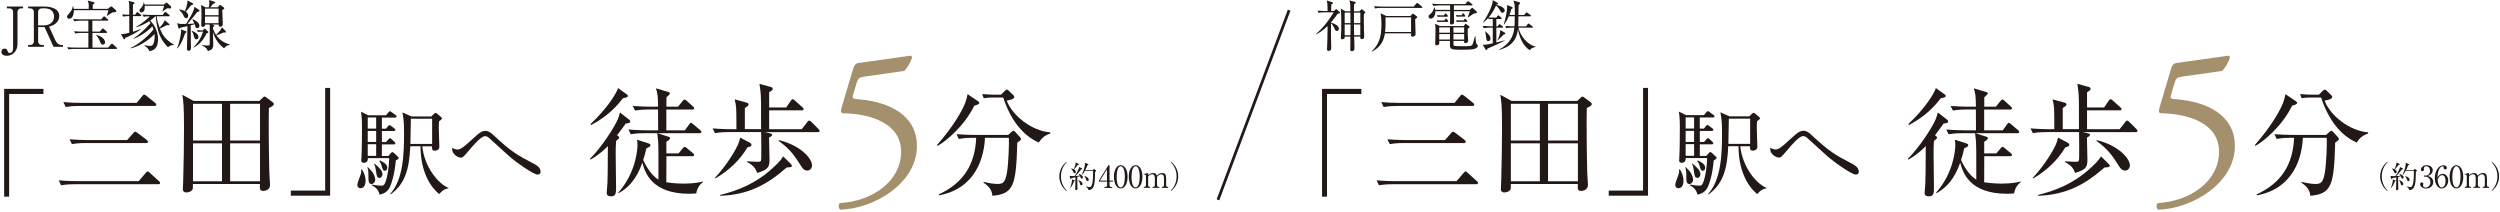
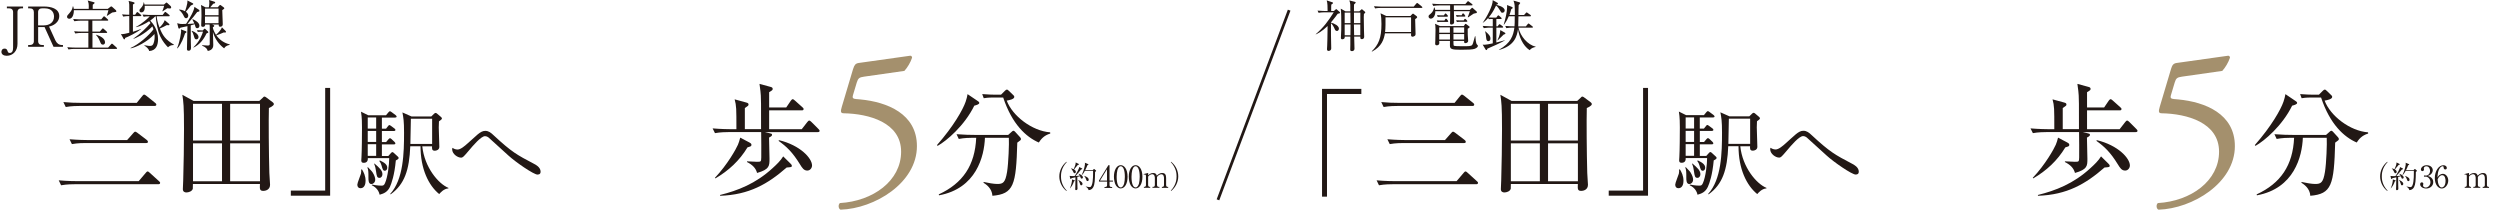
<svg xmlns="http://www.w3.org/2000/svg" width="1170" height="99" viewBox="0 0 1170 99" fill="none">
  <g clip-path="url(#clip0_109_721)">
    <path d="M10.834 3.902H10.03C8.989 3.902 8.185 4.446 8.185 5.675V20.525C8.185 23.835 6.057 26.105 3.149 26.105C1.801 26.105 0.666 25.514 0.666 24.237C0.666 23.646 1.021 22.748 2.132 22.748C2.912 22.748 3.267 22.984 3.622 24.119C3.787 24.616 4.095 24.781 4.568 24.781C5.726 24.781 6.128 23.812 6.128 22.251V5.675C6.128 4.517 5.395 3.902 4.284 3.902H3.22V3.051H10.786V3.902H10.834Z" fill="#221815" />
    <path d="M20.597 3.051C23.765 3.051 27.738 3.949 27.738 7.543C27.738 8.726 27.288 9.955 26.035 10.996C24.971 11.871 24.025 12.154 22.961 12.438L25.917 18.893C26.508 20.194 27.549 21.069 29.015 21.069H29.464V21.896H25.042L20.857 12.675H17.854V19.295C17.854 20.43 18.587 21.069 19.698 21.069H20.526V21.896H13.172V21.069H13.976C15.111 21.069 15.844 20.43 15.844 19.295V5.675C15.844 4.564 15.182 3.902 13.976 3.902H13.172V3.051H20.644H20.597ZM17.83 11.871H20.597C23.009 11.871 25.279 10.57 25.279 7.78C25.279 6.006 24.333 3.902 20.928 3.902H19.674C18.563 3.902 17.83 4.517 17.83 5.675V11.847V11.871Z" fill="#221815" />
    <path d="M52.587 5.819C52.161 6.031 50.53 7.166 50.152 7.403L49.962 7.308C50.104 6.93 50.53 5.89 50.743 4.778H34.569C34.616 5.653 34.333 8.774 32.394 8.774C31.732 8.774 31.377 8.301 31.377 7.899C31.377 7.332 31.661 7.048 32.512 6.126C33.812 4.731 33.954 3.596 34.049 3.005H34.262C34.356 3.383 34.474 3.667 34.522 4.163H41.521C41.663 1.823 41.355 1.019 41.024 0.238L43.815 0.995C43.98 1.042 44.288 1.113 44.288 1.373C44.288 1.539 43.673 2.012 43.413 2.201C43.389 2.485 43.389 2.674 43.389 4.163H50.412L51.547 3.289C51.854 3.052 51.925 3.005 52.067 3.005C52.28 3.005 52.374 3.099 52.587 3.289L54.195 4.731C54.195 4.731 54.455 5.015 54.455 5.228C54.455 5.606 54.361 5.606 52.587 5.842M53.982 22.891H35.042C34.38 22.891 33.127 22.915 32.015 23.127L31.495 22.087C32.819 22.205 34.12 22.276 35.444 22.276H41.355V15.419H38.258C37.572 15.419 36.343 15.443 35.208 15.655L34.687 14.615C36.011 14.733 37.336 14.804 38.66 14.804H41.355V9.673H37.809C37.619 9.673 36.059 9.697 34.758 9.933L34.238 8.893C36.177 9.058 37.738 9.058 38.211 9.058H47.385L48.307 7.947C48.544 7.663 48.591 7.616 48.709 7.616C48.828 7.616 49.04 7.805 49.158 7.899L50.388 9.011C50.554 9.176 50.648 9.271 50.648 9.413C50.648 9.673 50.388 9.673 50.246 9.673H43.223V14.804H46.699L47.693 13.645C47.905 13.385 47.976 13.291 48.142 13.291C48.307 13.291 48.473 13.456 48.615 13.575L49.892 14.757C50.033 14.875 50.152 14.993 50.152 15.135C50.152 15.419 49.892 15.419 49.773 15.419H43.271V22.276H50.601L51.972 20.739C52.161 20.55 52.256 20.432 52.374 20.432C52.469 20.432 52.634 20.503 52.847 20.692L54.526 22.229C54.668 22.323 54.786 22.465 54.786 22.607C54.786 22.891 54.715 22.891 53.982 22.891ZM48.118 20.881C47.385 20.881 47.196 20.408 46.723 19.226C46.581 18.918 46.085 17.571 44.95 16.365L45.02 16.246C46.889 16.814 49.158 17.973 49.158 19.841C49.158 20.574 48.591 20.905 48.118 20.905" fill="#221815" />
    <path d="M63.205 6.954L63.891 5.937C63.985 5.819 64.08 5.63 64.269 5.63C64.387 5.63 64.576 5.795 64.742 5.914L65.877 6.883C65.877 6.883 66.137 7.096 66.137 7.261C66.137 7.521 65.9 7.545 65.758 7.545H62.212V14.875C62.755 14.686 64.671 14.095 66.019 13.551V13.669C63.867 15.348 59.965 17.24 58.594 17.736C58.499 18.209 58.428 18.422 58.145 18.422C57.955 18.422 57.861 18.209 57.79 18.091L56.584 15.916C56.82 15.963 56.962 15.987 57.175 15.987C57.814 15.987 58.925 15.726 60.509 15.325C60.509 14.426 60.486 7.829 60.486 7.521C59.611 7.521 58.523 7.592 57.648 7.758L57.128 6.717C58.168 6.812 59.043 6.883 60.486 6.907C60.486 6.15 60.533 2.816 60.486 2.13C60.438 1.279 60.296 0.901 60.178 0.428L62.495 1.019C62.85 1.113 62.992 1.255 62.992 1.421C62.992 1.657 62.921 1.681 62.212 2.107V6.883H63.205V6.954ZM61.077 22.465C65.049 20.716 69.707 16.578 71.835 13.717C71.717 13.291 71.575 12.913 71.315 12.345C67.485 16.27 63.134 17.973 62.472 18.186L62.425 18.067C65.9 15.656 68.738 12.794 70.44 10.808C70.062 10.217 69.944 10.052 69.826 9.91C68.028 11.116 65.404 12.44 63.607 12.723V12.605C66.752 10.926 69.4 8.42 70.086 7.616C68.383 7.64 67.674 7.734 67.225 7.852L66.704 6.812C68.856 7.001 70.417 7.001 70.677 7.001H76.139L76.967 5.866C76.967 5.866 77.203 5.559 77.345 5.559C77.487 5.559 77.747 5.772 77.818 5.843L79.166 6.954C79.166 6.954 79.426 7.167 79.426 7.332C79.426 7.592 79.166 7.616 79.047 7.616H73.325C73.372 8.751 73.822 10.761 74.649 12.889C75.572 12.014 76.801 10.572 77.085 9.437L79 11.045C79.189 11.21 79.308 11.305 79.308 11.494C79.308 11.73 79.118 11.825 78.787 11.825C78.551 11.825 78.267 11.778 78.102 11.73C77.369 12.109 75.832 12.96 74.815 13.338C76.163 16.625 77.463 18.588 81.388 20.881L81.341 21.07C79.828 21.094 79.26 21.567 78.622 22.134C77.534 21 76.139 19.439 75.004 17.051C73.632 14.213 72.971 9.579 72.9 7.663H72.639C72.19 8.113 71.292 8.94 70.299 9.65C71.552 10.903 73.964 13.929 73.964 18.28C73.964 21.047 73.136 23.672 69.826 23.884C69.589 22.797 68.43 21.827 67.579 21.378V21.165C69.045 21.472 70.109 21.496 70.18 21.496C70.937 21.496 71.362 21.283 71.646 20.763C71.954 20.243 72.379 18.871 72.379 17.192C72.379 16.578 72.332 16.176 72.308 15.916C68.951 19.675 63.512 22.253 61.148 22.631L61.1 22.513L61.077 22.465ZM76.801 2.083L77.534 1.444C77.652 1.35 77.77 1.184 77.912 1.184C78.031 1.184 78.22 1.35 78.338 1.444L79.828 2.816C79.946 2.934 80.112 3.171 80.112 3.454C80.112 3.975 79.638 3.975 79.449 3.975C79.26 3.975 79.166 3.951 78.314 3.856C77.96 4.093 76.399 5.11 76.068 5.322L75.974 5.251C76.068 5.039 76.635 3.573 76.825 2.721H67.721C67.958 5.512 66.681 5.795 66.16 5.795C65.522 5.795 65.262 5.346 65.262 4.92C65.262 4.495 65.333 4.4 66.113 3.573C67.012 2.579 67.154 1.823 67.225 1.09H67.366C67.461 1.421 67.556 1.681 67.626 2.107H76.801V2.083Z" fill="#221815" />
    <path d="M82.881 22.558C84.323 19.011 84.772 14.968 84.772 14.637C84.772 14.353 84.749 14.046 84.702 13.762L86.972 14.613C86.972 14.613 87.255 14.731 87.255 14.944C87.255 15.181 87.184 15.228 86.593 15.63C86.049 17.285 84.914 20.572 83.07 22.629L82.881 22.558ZM93.167 4.705C93.167 4.705 93.356 4.895 93.356 5.06C93.356 5.368 93.096 5.439 92.268 5.628C91.393 6.81 90.022 8.631 87.728 11.208C87.847 11.184 89.62 11.137 90.968 10.995C90.778 10.546 90.471 9.908 90.046 9.151L90.187 8.962C91.582 9.553 93.332 10.688 93.332 12.036C93.332 12.627 92.978 13.194 92.292 13.194C91.606 13.194 91.582 12.982 91.11 11.326C90.731 11.444 90.282 11.586 89.265 11.87C89.289 15.441 89.265 17.261 89.312 19.46C89.312 19.933 89.383 21.92 89.383 22.322C89.383 22.7 89.383 23.74 88.225 23.74C87.492 23.74 87.492 23.149 87.492 22.936C87.492 21.754 87.705 13.951 87.728 12.248C87.09 12.414 86.262 12.603 84.418 12.958C84.063 13.336 84.04 13.407 83.827 13.407C83.638 13.407 83.519 13.218 83.472 13.052L82.928 10.853C83.496 11.019 84.158 11.232 85.34 11.232C85.505 11.232 86.901 11.184 87.09 11.161C88.792 8.631 90.991 4.776 90.968 3.192L93.19 4.635L93.167 4.705ZM83.898 4.445C84.442 4.493 85.435 4.611 86.593 5.273C86.593 5.249 87.894 1.868 87.705 0.213L90.187 1.513C90.353 1.584 90.448 1.726 90.448 1.844C90.448 2.104 90.211 2.199 89.312 2.577C88.39 3.854 88.036 4.233 86.972 5.509C87.303 5.77 88.107 6.361 88.107 7.354C88.107 8.04 87.634 8.536 87.113 8.536C86.475 8.536 86.239 7.992 86.049 7.614C85.766 6.952 85.08 5.675 83.827 4.635L83.898 4.445ZM89.856 14.424C91.582 15.039 92.907 16.268 92.907 17.309C92.907 17.9 92.576 18.42 91.913 18.42C91.18 18.42 91.062 18.018 90.66 16.599C90.448 15.866 90.14 15.086 89.667 14.566L89.833 14.4L89.856 14.424ZM93.853 14.85C93.214 14.85 92.765 14.897 92.552 14.944L92.197 14.117C93.143 14.187 93.923 14.211 94.16 14.211H94.964L95.46 13.62C95.46 13.62 95.65 13.407 95.791 13.407C95.886 13.407 96.075 13.525 96.17 13.644L97.21 14.637C97.21 14.637 97.494 14.897 97.494 15.062C97.494 15.275 97.423 15.37 96.643 15.653C95.389 18.373 93.498 20.855 90.589 22.274L90.542 22.109C93.545 19.248 94.514 16.316 95.011 14.826H93.853V14.85ZM99.22 11.468L99.693 11.634C99.882 11.681 100.26 11.847 100.26 12.107C100.26 12.414 99.787 12.674 99.598 12.769C99.598 13.714 100.615 15.582 101.088 16.316C102.554 14.968 103.453 13.856 103.878 12.792L105.652 14.566C105.652 14.566 105.77 14.779 105.77 14.897C105.77 14.944 105.746 15.228 105.368 15.228C105.297 15.228 104.966 15.204 104.706 15.181C103.476 15.748 102.507 16.103 101.254 16.552C102.743 18.68 104.966 20.17 107.496 20.761V20.974C105.699 21.423 105.321 21.991 104.895 22.629C102.294 20.643 100.568 18.113 99.646 14.968C99.646 15.914 99.811 20.122 99.811 20.997C99.811 21.612 99.811 23.409 97.234 23.858C96.95 23.031 96.666 22.227 94.585 21.352V21.139C95.011 21.186 96.761 21.305 97.092 21.305C98.132 21.305 98.156 21.092 98.156 20.335V13.36C98.156 12.485 98.156 11.941 98.085 11.492H96.028C96.052 12.201 95.626 12.556 94.987 12.556C94.42 12.556 94.16 12.343 94.16 11.894C94.16 11.539 94.302 8.158 94.302 7.448C94.302 6.077 94.278 3.5 94.065 2.317L96.17 3.429H97.73C97.825 3.003 97.967 2.223 97.967 1.277C97.967 0.804 97.943 0.615 97.849 0L100.284 0.78C100.497 0.851 100.71 0.969 100.71 1.206C100.71 1.537 100.45 1.632 99.787 1.75C99.267 2.436 98.913 2.837 98.392 3.405H101.916L102.601 2.601C102.601 2.601 102.909 2.317 103.051 2.317C103.193 2.317 103.334 2.412 103.429 2.506L104.635 3.405C104.8 3.5 104.966 3.689 104.966 3.854C104.966 4.091 104.871 4.138 104.02 4.753C104.02 5.817 104.257 10.806 104.257 11.374C104.257 12.154 103.736 12.509 103.051 12.509C102.365 12.509 102.341 12.107 102.365 11.492H99.315L99.22 11.468ZM95.957 7.117H102.294V4.02H95.957V7.117ZM102.27 7.732H95.933V10.853H102.27V7.732Z" fill="#221815" />
-     <path d="M4.282 43.98V92.028H1.941V41.592H20.338V43.98H4.282Z" fill="#221815" />
    <path d="M64.912 84.771L68.175 80.94C68.459 80.656 68.719 80.231 69.073 80.231C69.428 80.231 69.783 80.609 70.066 80.846L74.394 84.771C74.772 85.102 74.937 85.267 74.937 85.598C74.937 86.095 74.488 86.213 74.11 86.213H35.142C34.196 86.213 31.264 86.213 28.592 86.71L27.48 84.392C31.571 84.771 35.615 84.771 36.017 84.771H64.888H64.912ZM63.989 48.144L66.591 44.928C66.803 44.715 67.134 44.266 67.418 44.266C67.749 44.266 68.198 44.597 68.459 44.809L72.62 48.144C72.904 48.356 73.164 48.593 73.164 48.971C73.164 49.468 72.715 49.586 72.336 49.586H37.317C36.371 49.586 33.439 49.586 30.767 50.083L29.656 47.765C32.47 48.049 35.307 48.144 38.192 48.144H63.966H63.989ZM59.497 65.547L62.382 62.284C62.665 61.953 62.996 61.622 63.28 61.622C63.493 61.622 63.824 61.787 64.32 62.165L68.695 65.499C68.908 65.665 69.239 65.996 69.239 66.398C69.239 66.895 68.742 66.942 68.411 66.942H40.202C39.209 66.942 36.324 66.942 33.652 67.438L32.541 65.168C36.584 65.499 40.084 65.547 41.077 65.547H59.473H59.497Z" fill="#221815" />
    <path d="M121.35 47.244L122.911 45.802C123.242 45.518 123.407 45.187 123.739 45.187C124.07 45.187 124.282 45.4 124.566 45.565L127.545 47.788C127.877 48.072 128.16 48.285 128.16 48.734C128.16 49.514 126.34 50.342 125.843 50.554C125.677 55.993 125.796 71.883 126.056 80.916C126.056 81.743 126.387 85.692 126.387 86.449C126.387 88.719 124.448 89.334 123.218 89.334C121.445 89.334 121.563 88.34 121.658 86.118H90.28C90.28 86.449 90.28 88.104 90.233 88.34C89.854 89.617 88.175 90.067 87.23 90.067C86.449 90.067 85.574 89.736 85.574 88.506C85.574 87.844 85.74 85.006 85.74 84.415C85.953 76.376 86.118 68.336 86.118 60.367C86.118 49.514 85.835 47.575 85.338 44.359L90.611 47.244H121.303H121.35ZM90.327 65.759H103.9V48.568H90.327V65.759ZM90.327 84.817H103.9V67.083H90.327V84.817ZM121.681 48.568H107.707V65.759H121.681V48.568ZM121.681 67.083H107.707V84.817H121.681V67.083Z" fill="#221815" />
    <path d="M136.107 91.581V89.193H152.186V41.145H154.504V91.581H136.107Z" fill="#221815" />
    <path d="M168.698 88.088C167.761 88.088 167.225 87.418 167.225 86.423C167.225 85.582 168.755 82.023 168.928 81.276C169.1 80.511 169.062 79.88 169.023 79.344L169.425 79.306C170.191 80.569 171.09 82.271 171.09 84.644C171.09 85.849 170.726 88.088 168.717 88.088M185.249 75.039C184.617 82.042 183.22 85.792 182.513 87.418C181.48 89.657 179.872 90.556 177.672 91.13C177.098 88.356 174.936 87.131 173.998 86.691L174.093 86.385C176.6 86.883 178.303 86.883 178.437 86.883C179.336 86.883 179.7 86.787 180.178 85.715C181.48 82.807 182.149 76.971 182.149 74.006H172.142C172.18 74.733 172.104 76.206 170.209 76.206C169.31 76.206 169.081 75.766 169.081 75.001C169.081 74.733 169.176 73.661 169.176 73.432C169.348 70.6 169.406 62.813 169.406 59.713C169.406 58.144 169.406 54.91 168.947 52.27L172.314 53.935H180.657L181.728 52.634C182.034 52.27 182.264 52.06 182.493 52.06C182.761 52.06 182.991 52.289 183.392 52.557L185.134 53.858C185.44 54.088 185.631 54.394 185.631 54.585C185.631 54.891 185.229 55.025 184.904 55.025H178.724V60.23H180.657L181.498 59.158C181.862 58.699 181.996 58.527 182.226 58.527C182.455 58.527 182.723 58.756 183.125 59.024L184.56 60.096C184.789 60.268 185.057 60.498 185.057 60.823C185.057 61.224 184.656 61.32 184.33 61.32H178.724V66.486H180.695L181.766 65.223C182.091 64.86 182.264 64.688 182.493 64.688C182.761 64.688 182.952 64.822 183.297 65.147L184.636 66.41C184.904 66.639 185.038 66.945 185.038 67.137C185.038 67.405 184.77 67.577 184.368 67.577H178.724V73.011H181.728L182.895 71.71C183.163 71.403 183.392 71.174 183.622 71.174C183.852 71.174 184.12 71.346 184.521 71.748L186.263 73.355C186.435 73.527 186.568 73.719 186.568 73.929C186.568 74.465 185.536 74.962 185.229 75.096M173.902 86.155C172.429 86.155 172.429 84.28 172.429 83.324C172.429 80.549 172.429 79.593 171.931 78.387L172.199 78.253C172.506 78.617 174.132 80.224 174.343 80.626C175.414 82.29 175.605 83.458 175.605 84.07C175.605 85.371 174.61 86.136 173.902 86.136M176.045 54.987H172.104V60.191H176.045V54.987ZM176.045 61.263H172.104V66.429H176.045V61.263ZM176.045 67.5H172.104V72.934H176.045V67.5ZM177.614 83.247C176.447 83.247 176.313 82.482 175.95 79.937C175.816 78.942 175.586 77.794 175.089 76.665L175.261 76.531C177.634 78.598 178.973 79.803 178.973 81.544C178.973 82.31 178.533 83.247 177.576 83.247M180.121 79.918C179.221 79.918 179.05 79.191 178.552 77.412C178.189 76.244 177.824 75.747 177.519 75.345L177.786 75.077C179.891 76.072 181.23 77.01 181.23 78.483C181.23 79.21 180.829 79.918 180.101 79.918M209.816 88.184C207.673 88.318 206.085 90.212 205.549 90.824C200.536 86.749 196.805 79.038 196.805 68.457H192.003C191.563 79.478 189.362 86.251 182.819 90.958L182.589 90.786C188.865 83.974 189.095 71.461 189.095 62.124C189.095 56.556 188.788 55.083 188.329 52.614L192.596 54.509H201.838L203.139 53.246C203.407 52.978 203.636 52.844 203.865 52.844C204.095 52.844 204.267 52.94 204.631 53.246L206.43 54.776C206.697 55.006 206.831 55.236 206.831 55.504C206.831 55.81 205.97 56.441 205.434 56.805C205.396 57.57 205.339 58.412 205.339 59.636C205.339 61.071 205.607 67.347 205.607 68.744C205.607 70.141 204.21 70.543 203.502 70.543C202.067 70.543 202.163 69.548 202.201 68.476H197.628C198.661 78.253 205.109 86.002 209.873 87.935L209.835 88.203L209.816 88.184ZM202.239 55.58H192.289C192.251 57.283 192.06 65.53 192.06 67.366H202.239V55.58Z" fill="#221815" />
    <path d="M251.584 81.716C249.747 81.716 241.233 75.804 237.999 72.838C236.698 71.671 229.963 65.568 228.662 64.362C228.433 64.19 227.801 63.731 226.959 63.731C225.122 63.731 221.353 68.17 219.478 70.408C216.914 73.412 216.608 73.776 215.747 73.776C214.139 73.776 211.614 72.035 211.614 69.911C211.614 69.739 211.652 69.509 211.709 69.184C212.15 69.452 213.011 69.987 214.139 69.987C215.536 69.987 217.45 68.38 218.942 67.022C219.707 66.352 222.941 63.386 223.611 62.851C224.912 61.817 225.888 61.243 227.112 61.243C228.681 61.243 229.752 62.105 231.016 63.31C239.53 71.193 241.826 72.417 249.9 76.665C250.704 77.067 253 78.272 253 80.339C253 81.64 252.005 81.678 251.603 81.678" fill="#221815" />
-     <path d="M276.135 74.297C281.455 69.024 287.556 59.566 289.093 55.901C289.542 54.789 289.755 54.127 290.133 52.638L294.626 56.137C294.839 56.303 294.957 56.587 294.957 56.847C294.957 57.627 294.058 57.627 292.805 57.84C291.907 59.117 290.819 60.677 288.809 63.278C289.471 63.822 289.755 63.988 289.755 64.39C289.755 64.721 289.542 65.052 288.313 65.95C288.147 68.338 288.147 70.49 288.147 72.216C288.147 74.605 288.313 85.292 288.313 87.468C288.313 90.353 288.313 91.889 285.877 91.889C284.884 91.889 283.938 91.558 283.938 90.329C283.938 89.62 284.269 86.451 284.269 85.836C284.435 82.455 284.387 81.013 284.482 68.386C280.486 72.429 277.435 74.084 276.324 74.699L276.111 74.321L276.135 74.297ZM276.371 58.053C284.127 50.793 288.62 43.534 289.235 41.217L293.396 44.196C293.396 44.196 293.846 44.598 293.846 44.858C293.846 45.473 293.633 45.52 291.528 45.97C286.705 52.401 281.384 55.948 276.679 58.502L276.395 58.053H276.371ZM320.542 60.985L322.528 58.218C322.977 57.556 323.19 57.509 323.355 57.509C323.686 57.509 323.923 57.721 324.42 58.123L327.683 60.89C328.014 61.174 328.25 61.387 328.25 61.718C328.25 62.261 327.801 62.332 327.422 62.332H307.702L312.857 63.988C313.188 64.106 313.59 64.271 313.59 64.65C313.59 65.359 312.266 66.139 311.864 66.305V71.791H317.562L319.549 69.403C319.998 68.906 320.116 68.74 320.447 68.74C320.731 68.74 320.896 68.859 321.511 69.355L324.278 71.672C324.561 71.885 324.845 72.122 324.845 72.5C324.845 72.997 324.396 73.115 324.018 73.115H311.887C311.887 73.895 311.84 85.032 311.84 85.316C313.117 85.481 316.096 85.931 320.092 85.931C325.2 85.931 327.73 85.198 329.007 84.938L329.054 85.15C328.156 85.86 326.335 87.373 325.838 90.518C324.94 90.565 324.018 90.684 322.67 90.684C304.817 90.684 301.885 80.658 300.608 76.118C299.213 79.948 296.612 86.593 289.471 90.424L289.306 90.211C297.511 80.965 298.338 70.206 298.338 67.865C298.338 66.589 298.22 65.927 298.125 65.383L303.777 67.203C304.108 67.322 304.392 67.487 304.392 67.984C304.392 68.267 304.273 68.433 304.108 68.599C303.895 68.764 302.713 69.308 302.5 69.426C301.956 72.027 301.507 73.351 301.01 74.865C303.446 80.303 306.449 83.07 308.151 84.063C308.151 69.497 308.151 68.551 308.033 66.281C307.986 65.619 307.655 62.9 307.584 62.332H301.767C300.372 62.332 297.724 62.38 295.217 62.829L294.106 60.606C297.936 60.937 301.861 60.985 302.642 60.985H308.009C308.009 57.721 308.009 54.222 307.962 51.243H303.706C302.713 51.243 299.875 51.243 297.227 51.739L296.116 49.587C299.544 49.871 302.997 49.918 304.652 49.918H307.986C307.867 44.598 307.82 44.149 306.993 41.335L312.762 43.061C313.211 43.179 313.542 43.345 313.542 43.723C313.542 44.102 312.147 45.331 311.887 45.544V49.918H317.326L319.478 47.27C319.809 46.868 319.974 46.608 320.376 46.608C320.778 46.608 320.944 46.773 321.369 47.175L324.301 49.824C324.585 50.108 324.869 50.32 324.869 50.722C324.869 51.219 324.372 51.266 324.041 51.266H311.84V61.008H320.589L320.542 60.985Z" fill="#221815" />
    <path d="M382.685 61.836H357.975L359.914 62.285C361.073 62.569 361.309 62.569 361.309 63.065C361.309 63.514 361.144 63.727 359.914 64.389C359.914 65.95 360.127 72.925 360.127 74.297C360.127 77.631 360.127 79.286 354.31 80.941C353.695 78.6 352.04 77.063 349.605 75.834V75.503C350.338 75.503 353.53 75.716 354.216 75.716C356.202 75.716 356.202 75.668 356.273 73.658C356.32 71.057 356.273 64.744 356.225 61.812H341.14C339.744 61.812 337.096 61.859 334.613 62.309L333.502 60.086C337.262 60.417 341.21 60.464 342.038 60.464H344.639C344.639 50.651 344.639 49.611 343.811 46.489L349.25 47.979C350.078 48.192 350.314 48.428 350.314 48.925C350.314 49.374 350.149 49.54 348.588 50.58V60.441H356.178C356.178 47.979 356.178 46.584 356.06 44.692C356.013 43.463 355.847 42.21 355.445 39.254L360.553 40.649C361.167 40.815 361.617 40.98 361.617 41.595C361.617 41.973 361.617 42.21 359.961 43.155V50.296H367.954L370.105 47.128C370.318 46.844 370.649 46.419 371.004 46.419C371.288 46.419 371.666 46.75 371.997 47.033L375.544 50.202C375.875 50.533 376.088 50.698 376.088 51.029C376.088 51.573 375.639 51.644 375.26 51.644H359.961V60.464H375.213L377.814 57.13C378.145 56.681 378.476 56.421 378.713 56.421C378.996 56.421 379.375 56.704 379.706 57.035L383.04 60.37C383.418 60.748 383.584 60.984 383.584 61.197C383.584 61.741 383.134 61.812 382.756 61.812M351.213 68.527C351 68.645 350.314 68.811 349.817 68.977C346.105 75.172 340.95 79.901 334.802 83.495L334.59 83.211C340.525 76.945 344.568 69.568 345.348 67.747C345.798 66.754 346.058 65.761 346.412 64.413L350.74 66.683C351.236 66.967 351.686 67.18 351.686 67.842C351.686 68.125 351.52 68.385 351.236 68.504M368.167 78.388C359.299 86.143 350.551 91.18 337.025 91.629L336.978 91.251C345.23 89.194 353.648 85.978 361.593 78.671C363.414 77.016 365.353 75.172 366.535 73.186L369.916 76.519C370.366 76.969 370.578 77.229 370.578 77.56C370.578 78.222 370.366 78.222 368.19 78.388M377.814 79.83C376.206 79.83 375.426 78.6 374.385 76.898C370.886 71.199 368.072 68.575 364.36 65.926L364.572 65.595C374.504 67.983 380.037 74.06 380.037 77.442C380.037 78.6 379.138 79.83 377.814 79.83Z" fill="#221815" />
    <path d="M399.305 32.159C399.801 30.575 400.298 29.677 401.906 29.464L425.954 26.082C426.545 25.988 426.852 26.579 426.852 26.981C426.166 29.18 424.653 31.663 423.258 33.176L404.389 35.872C402.095 36.179 401.598 36.676 400.984 38.567L399.187 44.55C398.785 45.756 399.187 46.252 400.582 46.347L402.686 46.536C415.171 47.742 429.122 53.228 429.122 68.385C429.122 85.646 409.26 97.634 393.393 98.131C392.306 97.729 392.187 95.743 393.086 95.033C408.55 94.135 421.721 84.653 421.721 70.986C421.721 57.318 406.659 53.228 394.883 53.015C393.393 53.015 393.275 52.211 393.985 49.917L399.281 32.159H399.305Z" fill="#A4906D" />
    <path d="M455.988 49.422C451.377 58.833 443.006 65.926 438.797 68.267L438.514 67.889C446.269 59.069 450.644 51.313 451.921 47.601C452.417 46.206 452.63 45.118 452.819 44.054L457.572 47.27C457.856 47.435 458.305 47.766 458.305 48.168C458.305 48.83 456.863 49.232 455.988 49.445M476.087 66.754C475.543 86.711 474.431 90.754 464.453 91.629C464.24 88.129 461.521 86.309 460.291 85.528L460.339 85.15C462.656 85.647 465.044 86.096 466.77 86.096C469.419 86.096 470.483 85.481 471.31 80.445C471.972 76.354 472.303 67.085 472.138 64.484H460.953C460.622 73.185 456.91 88.2 439.459 91.416L439.341 90.967C450.597 85.765 456.295 77.394 456.863 64.484H455.255C453.86 64.484 451.211 64.531 448.705 65.028L447.665 62.805C451.093 63.089 454.475 63.136 456.153 63.136H471.83L473.32 61.812C473.651 61.481 473.982 61.197 474.313 61.197C474.597 61.197 474.881 61.481 475.094 61.694L477.316 64.129C477.6 64.413 477.813 64.744 477.813 65.028C477.813 65.524 477.647 65.642 476.087 66.754ZM486.183 66.707C480.248 64.153 473.651 58.17 469.49 45.638H465.044C462.278 45.638 461.166 45.851 460.386 45.969L459.677 44.03C462.159 44.243 464.619 44.314 465.706 44.314H468.473L470.246 42.541C470.743 42.044 470.956 41.926 471.239 41.926C471.57 41.926 471.807 42.209 472.185 42.541L474.242 44.527C474.573 44.811 474.692 45.023 474.692 45.354C474.692 46.466 472.138 46.915 471.145 47.081C473.793 54.221 483.015 61.315 491.48 61.93L491.527 62.498C488.43 63.443 487.153 65.217 486.16 66.707" fill="#221815" />
    <path d="M499.115 89.404C496.893 87.63 495.758 85.077 495.758 82.547C495.758 80.017 496.916 77.463 499.115 75.689L499.234 75.879C496.585 78.669 496.538 81.506 496.538 82.547C496.538 83.587 496.585 86.425 499.234 89.215L499.115 89.404Z" fill="#221815" />
    <path d="M506.33 78.764C506.33 78.764 506.519 78.906 506.519 79.025C506.519 79.143 506.354 79.237 505.928 79.332C505.739 79.568 505.337 80.018 504.746 80.774C504.202 81.436 503.729 81.957 503.351 82.359C503.421 82.359 504.604 82.311 505.36 82.193C505.313 82.098 505.124 81.767 504.769 81.389L504.84 81.294C505.952 81.72 506.803 82.359 506.803 82.997C506.803 83.257 506.637 83.588 506.259 83.588C505.928 83.588 505.786 83.423 505.644 82.926C505.644 82.879 505.573 82.69 505.479 82.477L504.178 82.76C504.178 83.375 504.225 86.284 504.225 86.544C504.225 86.828 504.273 88.104 504.273 88.365C504.273 88.719 503.942 88.979 503.587 88.979C503.28 88.979 503.209 88.79 503.209 88.554C503.209 88.317 503.256 87.395 503.256 87.206C503.256 86.757 503.28 85.362 503.303 82.973C502.405 83.162 501.695 83.328 501.506 83.375C501.412 83.517 501.27 83.777 501.151 83.777C501.01 83.777 500.915 83.612 500.891 83.517L500.584 82.311C500.82 82.359 501.246 82.406 501.601 82.406C502.05 82.406 502.688 82.406 502.925 82.382C503.894 81.082 504.746 79.285 504.958 78.717C505.006 78.575 505.053 78.315 505.053 78.15L506.306 78.788L506.33 78.764ZM500.726 88.104C501.341 86.733 501.743 84.936 501.719 83.966L502.878 84.392C502.878 84.392 503.067 84.51 503.067 84.581C503.067 84.676 502.972 84.747 502.618 84.889C502.168 86.213 501.743 86.993 500.797 88.128L500.726 88.081V88.104ZM501.246 78.788C501.648 78.883 502.121 79.025 502.476 79.19C502.878 78.41 503.492 76.849 503.421 76.022L504.769 76.684C504.769 76.684 504.935 76.825 504.935 76.896C504.935 77.109 504.722 77.156 504.391 77.204C503.729 78.055 503.634 78.173 502.665 79.285C503.067 79.545 503.492 79.923 503.492 80.396C503.492 80.727 503.28 81.082 502.901 81.082C502.57 81.082 502.499 80.916 502.168 80.207C501.837 79.474 501.506 79.166 501.222 78.859V78.764L501.246 78.788ZM504.604 84.203C505.171 84.463 506.614 85.101 506.614 86.047C506.614 86.496 506.283 86.733 505.999 86.733C505.621 86.733 505.55 86.449 505.36 85.787C505.171 85.054 504.888 84.629 504.58 84.227L504.627 84.179L504.604 84.203ZM511.39 79.616L511.816 79.214C511.816 79.214 511.981 79.048 512.005 79.048C512.052 79.048 512.17 79.143 512.194 79.166L512.88 79.757C512.88 79.757 513.022 79.899 513.022 79.97C513.022 80.065 512.738 80.278 512.501 80.443C512.407 84.368 512.383 86.118 511.65 87.584C511.13 88.601 510.231 88.956 509.451 88.979C509.333 88.317 508.907 87.868 508.151 87.371V87.277C508.813 87.419 509.688 87.561 510.042 87.561C511.485 87.561 511.556 82.879 511.556 81.413C511.556 81.176 511.556 80.159 511.556 79.923H507.725C507.039 81.247 506.543 81.72 506.33 81.957L506.235 81.909C507.276 79.828 507.772 77.417 507.772 76.684C507.772 76.542 507.725 76.282 507.701 76.14L509.238 76.802C509.238 76.802 509.404 76.896 509.404 76.991C509.404 77.133 509.191 77.227 508.86 77.393C508.694 77.842 508.458 78.552 507.914 79.592H511.414L511.39 79.616ZM507.512 82.311C508.86 82.855 509.522 83.328 509.522 84.085C509.522 84.416 509.357 84.747 508.955 84.747C508.6 84.747 508.482 84.581 508.151 83.612C508.032 83.233 507.772 82.76 507.441 82.382L507.489 82.288L507.512 82.311Z" fill="#221815" />
    <path d="M518.669 77.322H519.26V84.534H520.868V84.984H519.26V86.639C519.26 87.254 519.568 87.514 520.253 87.514H520.49V87.963H516.896V87.514H517.132C517.794 87.514 518.125 87.277 518.125 86.639V84.984H514.318V84.487L518.716 77.322H518.669ZM518.078 79.19L514.791 84.534H518.078V79.19Z" fill="#221815" />
    <path d="M524.512 88.2C523.543 88.2 522.715 87.514 522.195 86.662C521.604 85.693 521.32 83.943 521.32 82.619C521.32 79.593 522.621 77.299 524.512 77.299C525.979 77.299 527.705 78.883 527.705 82.737C527.705 86.213 526.239 88.176 524.512 88.176M522.928 79.687C522.739 80.396 522.597 81.579 522.597 82.761C522.597 85.93 523.354 87.727 524.512 87.727C525.482 87.727 525.931 86.426 526.097 85.882C526.286 85.149 526.428 83.943 526.428 82.761C526.428 79.522 525.647 77.795 524.512 77.795C523.496 77.795 523.07 79.191 522.928 79.687Z" fill="#221815" />
    <path d="M531.462 88.2C530.492 88.2 529.665 87.514 529.144 86.662C528.553 85.693 528.27 83.943 528.27 82.619C528.27 79.593 529.57 77.299 531.462 77.299C532.928 77.299 534.654 78.883 534.654 82.737C534.654 86.213 533.188 88.176 531.462 88.176M529.877 79.687C529.688 80.396 529.546 81.579 529.546 82.761C529.546 85.93 530.303 87.727 531.462 87.727C532.431 87.727 532.88 86.426 533.046 85.882C533.235 85.149 533.377 83.943 533.377 82.761C533.377 79.522 532.597 77.795 531.462 77.795C530.445 77.795 530.019 79.191 529.877 79.687Z" fill="#221815" />
    <path d="M537.349 80.963V82.074C537.727 81.696 538.46 80.963 539.69 80.963C541.014 80.963 541.274 81.838 541.392 82.24C541.865 81.767 542.645 80.963 543.922 80.963C545.199 80.963 545.743 81.72 545.743 83.28V86.614C545.743 87.158 546.027 87.466 546.452 87.466H546.712V87.915H543.757V87.466H544.017C544.513 87.466 544.75 87.087 544.75 86.614V83.351C544.75 82.949 544.679 81.554 543.497 81.554C543.095 81.554 542.196 81.791 541.487 82.784C541.487 82.902 541.487 83.02 541.487 83.257V86.591C541.487 87.182 541.818 87.442 542.196 87.442H542.598V87.891H539.359V87.442H539.76C540.139 87.442 540.47 87.182 540.47 86.591V83.328C540.47 83.044 540.446 81.531 539.24 81.531C538.909 81.531 537.987 81.72 537.325 82.642V86.591C537.325 87.182 537.656 87.442 538.034 87.442H538.294V87.891H535.339V87.442H535.599C536.024 87.442 536.308 87.135 536.308 86.591V82.335C536.308 81.909 536.072 81.672 535.717 81.672C535.552 81.672 535.433 81.672 535.291 81.72L535.244 81.46L537.325 80.939L537.349 80.963Z" fill="#221815" />
    <path d="M548.062 89.404L547.943 89.215C550.568 86.425 550.639 83.587 550.639 82.547C550.639 81.506 550.592 78.669 547.943 75.879L548.062 75.689C550.284 77.463 551.419 80.017 551.419 82.547C551.419 85.077 550.261 87.63 548.062 89.404Z" fill="#221815" />
    <path d="M626.022 6.479C625.407 7.33 624.461 8.631 622.901 10.475V10.594C624.58 10.972 626.613 12.13 626.613 13.384C626.613 13.715 626.4 14.495 625.691 14.495C625.029 14.495 624.816 13.998 624.603 13.502C624.272 12.674 623.539 11.35 622.901 10.877V16.576C622.901 17.143 623.019 22.416 623.019 22.606C623.019 23.717 621.955 23.835 621.789 23.835C621.435 23.835 621.033 23.67 621.033 23.055C621.033 22.771 621.127 21.541 621.127 21.305C621.222 19.082 621.222 18.255 621.317 12.178C618.715 14.708 616.682 15.701 615.807 16.103L615.76 16.008C619.614 12.627 621.506 9.979 624.201 5.77H620.158C619.519 5.77 618.266 5.77 617.108 6.006L616.611 4.966C618.361 5.131 620.229 5.155 620.56 5.155H621.317C621.317 3.476 621.293 1.254 620.891 0.189L623.586 1.088C623.823 1.159 623.847 1.372 623.847 1.419C623.847 1.655 623.374 1.939 623.043 2.152C622.995 2.53 622.995 2.625 622.995 3.263V5.155H624.272L625.029 4.469C625.194 4.304 625.265 4.257 625.336 4.257C625.431 4.257 625.525 4.304 625.644 4.446L626.968 5.604C626.968 5.604 627.157 5.841 627.157 5.959C627.157 6.172 627.157 6.195 626.069 6.456M638.318 6.527C638.27 7.047 638.247 7.52 638.247 8.016C638.247 10.168 638.318 12.674 638.341 14.14C638.365 14.637 638.436 16.718 638.436 17.167C638.436 18.255 637.561 18.326 637.301 18.326C636.592 18.326 636.592 17.782 636.639 17.12H633.754C633.778 18.16 633.896 21.92 633.896 22.771C633.896 23.93 632.761 23.93 632.69 23.93C632.028 23.93 631.91 23.551 631.91 23.244C631.91 22.889 631.957 21.305 631.957 20.974C631.957 18.538 631.957 18.515 631.957 17.12H629.332C629.356 17.356 629.38 17.593 629.238 17.876C629.025 18.231 628.528 18.397 628.221 18.397C627.937 18.397 627.535 18.278 627.535 17.735C627.535 17.545 627.559 17.451 627.559 17.285C627.724 15.299 627.724 12.249 627.724 11.161C627.724 9.553 627.725 5.297 627.464 4.044L629.687 5.297H631.957C631.957 4.8 631.957 2.625 631.933 2.176C631.886 1.514 631.744 0.828 631.484 0.189L634.132 0.875C634.345 0.922 634.464 1.041 634.464 1.206C634.464 1.419 633.991 1.797 633.683 2.081C633.66 2.53 633.66 2.601 633.66 3.453V5.297H636.166L636.994 4.54C637.183 4.375 637.23 4.327 637.325 4.327C637.419 4.327 637.514 4.351 637.632 4.493L638.838 5.533C638.838 5.533 638.956 5.699 638.956 5.793C638.956 5.983 638.909 6.03 638.294 6.55M631.957 5.912H629.309V10.83H632.028L631.981 5.912H631.957ZM629.309 11.445V16.505H632.004C632.004 15.772 632.052 12.249 632.052 11.445H629.309ZM636.639 5.912H633.66V10.83H636.639V5.912ZM636.639 11.445H633.636C633.636 11.918 633.707 15.701 633.731 16.505H636.615V11.445H636.639Z" fill="#221815" />
    <path d="M662.294 8.938C662.294 10.049 662.483 15.038 662.483 15.866C662.483 16.173 662.46 16.457 662.2 16.717C661.939 16.977 661.419 17.19 661.017 17.19C660.71 17.19 660.355 16.93 660.355 16.386C660.355 16.268 660.402 15.724 660.402 15.606H648.154C647.657 18.325 646.759 21.73 642.077 24.165L641.982 24C645.127 20.926 646.522 17.923 646.522 11.207C646.522 9.198 646.404 7.637 646.097 6.218L648.792 7.495H660.071L660.875 6.644C660.875 6.644 661.112 6.384 661.277 6.384C661.372 6.384 661.537 6.455 661.679 6.597L663.003 7.59C663.003 7.59 663.24 7.85 663.24 7.992C663.24 8.323 662.909 8.559 662.294 8.961M665.297 3.712H646.57C645.955 3.712 644.702 3.712 643.543 3.948L643.023 2.908C644.773 3.073 646.664 3.097 646.995 3.097H661.608L662.791 1.726C662.956 1.536 663.074 1.395 663.216 1.395C663.358 1.395 663.5 1.489 663.689 1.655L665.439 3.073C665.439 3.073 665.675 3.263 665.675 3.428C665.675 3.665 665.439 3.712 665.297 3.712ZM660.379 8.11H648.414C648.438 10.025 648.461 13.288 648.225 14.991H660.379V8.11Z" fill="#221815" />
    <path d="M680.407 2.555V4.636H687.879L688.659 3.855C688.825 3.69 688.872 3.643 688.99 3.643C689.109 3.643 689.18 3.69 689.392 3.903L691.024 5.345C691.024 5.345 691.189 5.558 691.189 5.747C691.189 6.102 691.071 6.125 689.676 6.385C689.487 6.48 687.312 7.993 687.028 8.159L686.91 7.993C687.146 7.379 687.808 5.676 687.903 5.227H680.431C680.431 5.983 680.525 9.649 680.525 10.476C680.525 11.304 679.485 11.493 679.225 11.493C678.61 11.493 678.61 10.949 678.61 10.713C678.61 10.453 678.657 9.199 678.657 8.892C678.681 8.041 678.681 7.757 678.681 5.227H671.729C671.8 7.095 670.901 8.726 669.577 8.726C669.152 8.726 668.561 8.372 668.561 7.733C668.561 7.189 668.821 6.977 669.625 6.362C670.476 5.652 670.972 4.612 671.138 3.501H671.327C671.493 3.879 671.587 4.163 671.658 4.612H678.657V2.531H673.81C673.101 2.531 671.895 2.555 670.76 2.768L670.239 1.727C671.564 1.822 672.888 1.916 674.212 1.916H685.751L686.649 0.876C686.886 0.592 686.933 0.545 687.051 0.545C687.146 0.545 687.264 0.616 687.524 0.829L688.896 1.869C688.896 1.869 689.156 2.082 689.156 2.247C689.156 2.508 688.896 2.531 688.73 2.531H680.336L680.407 2.555ZM685.065 12.202L685.514 11.517C685.585 11.398 685.704 11.162 685.869 11.162C686.082 11.162 686.177 11.28 686.342 11.398L687.501 12.273C687.714 12.439 687.808 12.51 687.808 12.628C687.808 12.817 687.714 12.888 687.619 12.959C687.501 13.03 687.004 13.384 686.886 13.479C686.886 14.118 686.886 15.158 686.91 16.317C686.91 16.766 687.099 18.705 687.099 19.107C687.099 20.029 686.058 20.195 685.798 20.195C685.207 20.195 685.207 19.84 685.207 19.154H680.218C680.218 19.485 680.218 21.069 680.289 21.211C680.383 21.424 680.62 21.471 680.833 21.495C680.904 21.519 681.873 21.637 684.403 21.637C687.17 21.637 688.399 21.613 688.872 21.14C689.18 20.833 689.369 20.502 690.291 16.955H690.48C690.551 17.924 690.669 20.313 691.237 20.857C691.521 21.117 691.662 21.235 691.662 21.448C691.662 21.684 691.497 22.323 690.173 22.843C689.203 23.198 686.815 23.292 683.694 23.292C679.319 23.292 678.563 22.961 678.563 21.259C678.563 20.927 678.586 19.438 678.586 19.154H673.55C673.573 19.32 673.597 19.982 673.597 20.1C673.597 21.14 672.604 21.211 672.438 21.211C671.658 21.211 671.658 20.667 671.658 20.384C671.658 20.147 671.729 19.059 671.729 18.823C671.8 16.411 671.824 14.898 671.824 13.999C671.824 12.249 671.705 11.588 671.587 11.115L673.928 12.202H685.042H685.065ZM675.962 9.649L676.316 9.081C676.435 8.868 676.553 8.726 676.718 8.726C676.931 8.726 677.026 8.892 677.168 9.034L677.57 9.578C677.735 9.79 677.782 9.909 677.782 9.98C677.782 10.192 677.664 10.263 677.428 10.263H674.046C673.928 10.263 673.337 10.263 672.746 10.358L672.415 9.554C673.337 9.601 674.165 9.625 674.354 9.625H675.962V9.649ZM675.772 7.189L676.103 6.646C676.198 6.48 676.34 6.291 676.505 6.291C676.671 6.291 676.837 6.48 676.955 6.598L677.38 7.071C677.57 7.26 677.617 7.355 677.617 7.544C677.617 7.781 677.404 7.828 677.238 7.828H674.165C673.526 7.828 673.077 7.875 672.864 7.899L672.509 7.095C673.455 7.166 674.236 7.189 674.472 7.189H675.796H675.772ZM673.55 15.323H678.563V12.817H673.55V15.323ZM673.55 18.516H678.586V15.938H673.55V18.516ZM685.231 12.817H680.218V15.323H685.231V12.817ZM685.231 18.516V15.938H680.218V18.516H685.231ZM684.048 7.142L684.309 6.646C684.403 6.456 684.498 6.267 684.734 6.267C684.947 6.267 685.065 6.433 685.207 6.598L685.514 7.047C685.68 7.26 685.775 7.379 685.775 7.52C685.775 7.757 685.538 7.781 685.396 7.781H683.032C683.032 7.781 682.322 7.781 681.731 7.875L681.4 7.047C682.322 7.118 683.15 7.142 683.363 7.142H684.096H684.048ZM684.971 9.601L685.254 9.152C685.373 8.939 685.467 8.797 685.656 8.797C685.775 8.797 685.964 8.963 686.106 9.105L686.484 9.507C686.602 9.625 686.72 9.79 686.72 9.909C686.72 10.145 686.555 10.192 686.389 10.192H683.126C682.488 10.192 682.039 10.263 681.826 10.287L681.471 9.483C682.535 9.554 683.386 9.554 683.434 9.554H684.971V9.601Z" fill="#221815" />
    <path d="M700.224 8.277L700.815 7.497C700.815 7.497 701.051 7.166 701.193 7.166C701.335 7.166 701.477 7.284 701.666 7.45L702.541 8.23C702.659 8.348 702.778 8.466 702.778 8.608C702.778 8.845 702.612 8.892 702.399 8.892H700.295V12.321H700.886L701.406 11.635C701.524 11.47 701.642 11.328 701.784 11.328C701.926 11.328 702.092 11.446 702.281 11.588L703.227 12.273C703.345 12.368 703.487 12.51 703.487 12.652C703.487 12.912 703.25 12.935 703.109 12.935H700.295V19.887C700.909 19.722 703.652 19.012 704.22 18.847V18.965C702.777 19.84 697.197 22.37 696.109 22.772C695.991 23.221 695.897 23.434 695.613 23.434C695.424 23.434 695.305 23.269 695.235 23.151L693.887 20.881C694.147 20.928 694.336 20.951 694.667 20.951C695.305 20.951 697.197 20.644 698.616 20.289V12.935H697.457C696.819 12.935 695.566 12.959 694.407 13.172L693.887 12.132C695.495 12.25 697.103 12.321 697.859 12.321H698.616V8.892H698.048C698.048 8.892 697.339 8.892 696.748 8.987L696.488 8.396C695.424 9.601 694.549 10.264 693.91 10.736V10.689C695.873 7.852 698.71 2.602 698.592 0.072L700.839 1.325C700.839 1.325 701.051 1.42 701.051 1.657C701.051 1.869 700.839 2.106 700.318 2.2L700.271 2.295C700.578 2.342 704.196 3.099 704.196 4.896C704.196 5.534 703.676 5.96 703.109 5.96C702.588 5.96 702.517 5.795 702.021 4.92C701.784 4.541 700.98 3.146 700.153 2.579C698.876 5.416 697.623 7.071 696.677 8.183C697.575 8.23 698.308 8.23 698.379 8.23H700.2L700.224 8.277ZM695.187 14.662C697.315 16.53 697.528 17.192 697.528 18.019C697.528 19.131 696.795 19.249 696.535 19.249C695.707 19.249 695.636 18.445 695.542 17.806C695.376 16.317 695.282 15.418 695.045 14.733L695.14 14.662H695.187ZM700.815 18.823C701.926 16.553 702.021 15.324 702.139 14.07L704.007 15.135C704.291 15.3 704.527 15.418 704.527 15.655C704.527 15.986 704.054 16.057 703.723 16.175C703.132 16.813 702.896 17.05 700.909 18.942L700.839 18.847L700.815 18.823ZM711.077 1.089C711.29 1.136 711.455 1.231 711.455 1.396C711.455 1.609 710.841 2.271 710.722 2.413C710.628 4.163 710.628 6.386 710.628 7.024H713.253L714.056 6.126C714.222 5.96 714.34 5.795 714.458 5.795C714.577 5.795 714.695 5.889 714.955 6.078L716.232 6.977C716.232 6.977 716.492 7.166 716.492 7.355C716.492 7.615 716.279 7.639 716.114 7.639H710.628C710.604 9.341 710.581 11.8 710.533 12.344H714.104L714.955 11.304C715.168 11.068 715.215 10.997 715.357 10.997C715.475 10.997 715.664 11.162 715.83 11.28L717.13 12.297C717.249 12.392 717.414 12.486 717.414 12.675C717.414 12.912 717.178 12.959 717.012 12.959H710.652C711.55 17.026 714.931 20.951 718.691 21.85V21.968C717.84 22.157 716.799 22.37 715.854 23.482C712.543 21.259 710.888 16.955 710.439 13.55C709.989 16.648 709.067 21.377 701.524 23.387L701.477 23.292C707.057 20.218 708.24 16.624 708.736 12.935H708.003C707.01 12.935 705.899 12.983 704.953 13.172L704.456 12.132C705.875 12.25 707.294 12.321 708.783 12.321C708.878 11.375 708.902 10.311 708.902 7.615H706.112C705.615 8.75 705.118 9.862 703.842 11.588L703.723 11.54C704.456 9.105 705.331 5.7 705.331 3.264C705.331 3.052 705.308 2.792 705.284 2.366L707.412 3.17C707.743 3.288 707.932 3.406 707.932 3.643C707.932 3.927 707.743 4.021 707.27 4.281C706.963 5.487 706.703 6.22 706.419 7H708.949C708.925 2.366 708.925 1.94 708.311 0.285L711.148 1.089H711.077Z" fill="#221815" />
    <path d="M621.032 43.982V92.03H618.715V41.594H637.111V43.982H621.032Z" fill="#221815" />
    <path d="M681.685 84.773L684.948 80.942C685.232 80.658 685.492 80.233 685.847 80.233C686.201 80.233 686.556 80.611 686.84 80.847L691.167 84.773C691.545 85.104 691.711 85.269 691.711 85.6C691.711 86.097 691.261 86.215 690.883 86.215H651.915C650.969 86.215 648.037 86.215 645.365 86.712L644.254 84.394C648.345 84.773 652.412 84.773 652.79 84.773H681.661H681.685ZM680.739 48.145L683.34 44.93C683.553 44.717 683.884 44.268 684.168 44.268C684.499 44.268 684.948 44.599 685.232 44.811L689.394 48.145C689.677 48.358 689.937 48.595 689.937 48.973C689.937 49.47 689.488 49.588 689.11 49.588H654.09C653.145 49.588 650.213 49.588 647.541 50.084L646.429 47.767C649.267 48.051 652.081 48.145 654.965 48.145H680.739ZM676.247 65.549L679.131 62.286C679.415 61.955 679.746 61.623 680.03 61.623C680.243 61.623 680.574 61.789 681.07 62.167L685.445 65.501C685.657 65.667 685.989 65.998 685.989 66.4C685.989 66.897 685.492 66.944 685.161 66.944H656.952C655.959 66.944 653.074 66.944 650.402 67.44L649.29 65.17C653.334 65.501 656.833 65.549 657.827 65.549H676.223H676.247Z" fill="#221815" />
    <path d="M738.129 47.244L739.69 45.802C740.021 45.518 740.186 45.187 740.517 45.187C740.848 45.187 741.061 45.4 741.345 45.565L744.348 47.788C744.679 48.072 744.963 48.285 744.963 48.734C744.963 49.514 743.142 50.342 742.622 50.554C742.456 55.993 742.575 71.883 742.835 80.916C742.835 81.743 743.166 85.692 743.166 86.449C743.166 88.719 741.227 89.334 739.997 89.334C738.224 89.334 738.342 88.34 738.437 86.118H707.082C707.082 86.449 707.082 88.104 707.035 88.34C706.657 89.617 704.978 90.067 704.056 90.067C703.275 90.067 702.401 89.736 702.401 88.506C702.401 87.844 702.566 85.006 702.566 84.415C702.779 76.376 702.944 68.336 702.944 60.367C702.944 49.514 702.661 47.575 702.164 44.359L707.437 47.244H738.153H738.129ZM707.082 65.759H720.655V48.568H707.082V65.759ZM707.082 84.817H720.655V67.083H707.082V84.817ZM738.46 48.568H724.486V65.759H738.46V48.568ZM738.46 67.083H724.486V84.817H738.46V67.083Z" fill="#221815" />
    <path d="M752.881 91.581V89.193H768.96V41.145H771.277V91.581H752.881Z" fill="#221815" />
    <path d="M785.476 88.085C784.537 88.085 784 87.414 784 86.418C784 85.575 785.533 82.01 785.706 81.263C785.878 80.496 785.84 79.864 785.802 79.327L786.204 79.289C786.97 80.554 787.871 82.259 787.871 84.636C787.871 85.843 787.507 88.085 785.494 88.085M802.033 75.016C801.4 82.029 800.021 85.785 799.292 87.414C798.257 89.657 796.648 90.557 794.444 91.132C793.87 88.353 791.704 87.127 790.765 86.686L790.86 86.379C793.371 86.878 795.076 86.878 795.211 86.878C796.111 86.878 796.475 86.782 796.955 85.709C798.257 82.796 798.928 76.951 798.928 73.981H788.906C788.945 74.709 788.868 76.184 786.97 76.184C786.07 76.184 785.84 75.744 785.84 74.977C785.84 74.709 785.935 73.636 785.935 73.406C786.108 70.57 786.166 62.77 786.166 59.665C786.166 58.094 786.166 54.855 785.706 52.211L789.078 53.878H797.434L798.507 52.575C798.813 52.211 799.044 52 799.274 52C799.542 52 799.771 52.23 800.174 52.498L801.918 53.801C802.225 54.031 802.417 54.338 802.417 54.53C802.417 54.836 802.014 54.97 801.688 54.97H795.498V60.183H797.434L798.296 59.11C798.66 58.65 798.794 58.477 799.024 58.477C799.254 58.477 799.523 58.707 799.925 58.975L801.362 60.049C801.592 60.221 801.861 60.451 801.861 60.777C801.861 61.179 801.458 61.275 801.132 61.275H795.517V66.449H797.492L798.565 65.185C798.89 64.82 799.063 64.648 799.292 64.648C799.561 64.648 799.753 64.782 800.097 65.108L801.439 66.373C801.708 66.603 801.841 66.909 801.841 67.101C801.841 67.369 801.573 67.542 801.171 67.542H795.517V72.984H798.526L799.695 71.681C799.963 71.374 800.194 71.144 800.423 71.144C800.653 71.144 800.921 71.317 801.324 71.719L803.067 73.329C803.24 73.502 803.375 73.693 803.375 73.904C803.375 74.441 802.34 74.939 802.033 75.073M790.669 86.15C789.193 86.15 789.193 84.272 789.193 83.313C789.193 80.535 789.193 79.576 788.695 78.369L788.963 78.235C789.27 78.599 790.899 80.209 791.11 80.611C792.183 82.279 792.374 83.448 792.374 84.061C792.374 85.364 791.378 86.13 790.669 86.13M792.835 54.932H788.887V60.145H792.835V54.932ZM792.835 61.237H788.887V66.411H792.835V61.237ZM792.835 67.465H788.887V72.907H792.835V67.465ZM794.406 83.237C793.237 83.237 793.103 82.47 792.738 79.921C792.605 78.925 792.374 77.775 791.876 76.644L792.049 76.51C794.425 78.58 795.786 79.787 795.786 81.531C795.786 82.298 795.345 83.237 794.387 83.237M796.916 79.921C796.016 79.921 795.843 79.193 795.345 77.411C794.981 76.242 794.617 75.744 794.31 75.341L794.578 75.073C796.686 76.07 798.028 77.008 798.028 78.484C798.028 79.212 797.625 79.921 796.897 79.921M826.658 88.181C824.512 88.315 822.921 90.212 822.385 90.826C817.364 86.744 813.627 79.021 813.627 68.423H808.817C808.376 79.461 806.172 86.245 799.618 90.96L799.388 90.787C805.674 83.965 805.904 71.432 805.904 62.08C805.904 56.503 805.598 55.028 805.137 52.556L809.411 54.453H818.667L819.97 53.188C820.238 52.92 820.469 52.786 820.699 52.786C820.928 52.786 821.101 52.882 821.465 53.188L823.266 54.721C823.535 54.951 823.669 55.181 823.669 55.449C823.669 55.756 822.807 56.388 822.269 56.753C822.231 57.519 822.174 58.362 822.174 59.589C822.174 61.026 822.442 67.312 822.442 68.711C822.442 70.11 821.043 70.512 820.334 70.512C818.897 70.512 818.993 69.516 819.031 68.442H814.451C815.486 78.235 821.944 85.996 826.716 87.932L826.677 88.2L826.658 88.181ZM819.07 55.526H809.104C809.066 57.232 808.874 65.491 808.874 67.331H819.07V55.526Z" fill="#221815" />
    <path d="M868.49 81.703C866.651 81.703 858.123 75.782 854.884 72.811C853.581 71.642 846.836 65.529 845.533 64.322C845.302 64.149 844.67 63.69 843.827 63.69C841.987 63.69 838.212 68.135 836.334 70.378C833.766 73.386 833.459 73.75 832.597 73.75C830.988 73.75 828.457 72.007 828.457 69.879C828.457 69.707 828.496 69.477 828.554 69.151C828.995 69.419 829.857 69.956 830.988 69.956C832.386 69.956 834.302 68.346 835.798 66.986C836.564 66.315 839.783 63.345 840.473 62.808C841.776 61.773 842.754 61.198 843.98 61.198C845.551 61.198 846.625 62.061 847.889 63.268C856.418 71.163 858.717 72.39 866.805 76.644C867.609 77.047 869.909 78.254 869.909 80.324C869.909 81.627 868.913 81.665 868.51 81.665" fill="#221815" />
-     <path d="M892.908 74.297C898.229 69.024 904.329 59.566 905.866 55.901C906.315 54.789 906.528 54.127 906.907 52.638L911.399 56.137C911.612 56.303 911.73 56.587 911.73 56.847C911.73 57.627 910.832 57.627 909.579 57.84C908.68 59.117 907.592 60.677 905.582 63.278C906.245 63.822 906.528 63.988 906.528 64.39C906.528 64.721 906.316 65.052 905.086 65.95C904.92 68.338 904.92 70.49 904.92 72.216C904.92 74.605 905.086 85.292 905.086 87.468C905.086 90.353 905.086 91.889 902.65 91.889C901.657 91.889 900.711 91.558 900.711 90.329C900.711 89.62 901.042 86.451 901.042 85.836C901.208 82.455 901.161 81.013 901.255 68.386C897.259 72.429 894.209 74.084 893.098 74.699L892.885 74.321L892.908 74.297ZM893.121 58.053C900.877 50.793 905.37 43.534 905.984 41.217L910.146 44.196C910.146 44.196 910.595 44.598 910.595 44.858C910.595 45.473 910.383 45.52 908.278 45.97C903.454 52.401 898.134 55.948 893.429 58.502L893.145 58.053H893.121ZM937.291 60.985L939.278 58.218C939.727 57.556 939.94 57.509 940.105 57.509C940.436 57.509 940.673 57.721 941.169 58.123L944.432 60.89C944.763 61.174 945 61.387 945 61.718C945 62.261 944.551 62.332 944.172 62.332H924.452L929.607 63.988C929.938 64.106 930.34 64.271 930.34 64.65C930.34 65.359 929.015 66.139 928.613 66.305V71.791H934.312L936.298 69.403C936.748 68.906 936.866 68.74 937.197 68.74C937.481 68.74 937.646 68.859 938.261 69.355L941.027 71.672C941.311 71.885 941.595 72.122 941.595 72.5C941.595 72.997 941.146 73.115 940.767 73.115H928.637C928.637 73.895 928.59 85.032 928.59 85.316C929.867 85.481 932.846 85.931 936.842 85.931C941.95 85.931 944.48 85.198 945.757 84.938L945.804 85.15C944.905 85.86 943.085 87.373 942.588 90.518C941.689 90.565 940.767 90.684 939.419 90.684C921.567 90.684 918.635 80.658 917.358 76.118C915.987 79.948 913.362 86.593 906.221 90.424L906.055 90.211C914.26 80.965 915.088 70.206 915.088 67.865C915.088 66.589 914.97 65.927 914.875 65.383L920.527 67.203C920.858 67.322 921.141 67.487 921.141 67.984C921.141 68.267 921.023 68.433 920.858 68.599C920.645 68.764 919.463 69.308 919.25 69.426C918.706 72.027 918.257 73.351 917.76 74.865C920.196 80.303 923.198 83.07 924.901 84.063C924.901 69.497 924.901 68.551 924.783 66.281C924.735 65.619 924.404 62.9 924.334 62.332H918.517C917.122 62.332 914.473 62.38 911.967 62.829L910.856 60.606C914.686 60.937 918.611 60.985 919.392 60.985H924.759C924.759 57.721 924.759 54.222 924.712 51.243H920.456C919.463 51.243 916.625 51.243 913.977 51.739L912.865 49.587C916.294 49.871 919.746 49.918 921.401 49.918H924.736C924.617 44.598 924.57 44.149 923.742 41.335L929.512 43.061C929.961 43.179 930.292 43.345 930.292 43.723C930.292 44.102 928.897 45.331 928.637 45.544V49.918H934.076L936.227 47.27C936.558 46.868 936.724 46.608 937.126 46.608C937.528 46.608 937.693 46.773 938.119 47.175L941.051 49.824C941.335 50.108 941.619 50.32 941.619 50.722C941.619 51.219 941.122 51.266 940.791 51.266H928.59V61.008H937.339L937.291 60.985Z" fill="#221815" />
    <path d="M999.46 61.836H974.751L976.69 62.285C977.848 62.569 978.085 62.569 978.085 63.065C978.085 63.514 977.919 63.727 976.69 64.389C976.69 65.95 976.902 72.925 976.902 74.297C976.902 77.631 976.902 79.286 971.086 80.941C970.471 78.6 968.816 77.063 966.38 75.834V75.503C967.113 75.503 970.305 75.716 970.991 75.716C972.977 75.716 972.977 75.668 973.048 73.658C973.095 71.057 973.048 64.744 973.001 61.812H957.915C956.52 61.812 953.871 61.859 951.389 62.309L950.277 60.086C954.037 60.417 957.986 60.464 958.813 60.464H961.414C961.414 50.651 961.415 49.611 960.587 46.489L966.025 47.979C966.853 48.192 967.089 48.428 967.089 48.925C967.089 49.374 966.924 49.54 965.363 50.58V60.441H972.954C972.954 47.979 972.954 46.584 972.835 44.692C972.788 43.463 972.623 42.21 972.221 39.254L977.328 40.649C977.943 40.815 978.392 40.98 978.392 41.595C978.392 41.973 978.392 42.21 976.737 43.155V50.296H984.729L986.881 47.128C987.094 46.844 987.425 46.419 987.779 46.419C988.063 46.419 988.441 46.75 988.773 47.033L992.319 50.202C992.65 50.533 992.863 50.698 992.863 51.029C992.863 51.573 992.414 51.644 992.036 51.644H976.737V60.464H991.988L994.589 57.13C994.92 56.681 995.251 56.421 995.488 56.421C995.772 56.421 996.15 56.704 996.481 57.035L999.815 60.37C1000.19 60.748 1000.36 60.984 1000.36 61.197C1000.36 61.741 999.91 61.812 999.531 61.812M967.964 68.527C967.752 68.645 967.066 68.811 966.569 68.977C962.857 75.172 957.702 79.901 951.554 83.495L951.341 83.211C957.276 76.945 961.32 69.568 962.1 67.747C962.549 66.754 962.81 65.761 963.164 64.413L967.491 66.683C967.988 66.967 968.437 67.18 968.437 67.842C968.437 68.125 968.272 68.385 967.988 68.504M984.918 78.388C976.051 86.143 967.302 91.18 953.777 91.629L953.73 91.251C961.982 89.194 970.4 85.978 978.345 78.671C980.165 77.016 982.104 75.172 983.287 73.186L986.668 76.519C987.117 76.969 987.33 77.229 987.33 77.56C987.33 78.222 987.117 78.222 984.942 78.388M994.566 79.83C992.958 79.83 992.178 78.6 991.137 76.898C987.638 71.199 984.824 68.575 981.111 65.926L981.324 65.595C991.255 67.983 996.788 74.06 996.788 77.442C996.788 78.6 995.89 79.83 994.566 79.83Z" fill="#221815" />
    <path d="M1016.08 32.161C1016.58 30.577 1017.07 29.678 1018.68 29.466L1042.73 26.084C1043.32 25.99 1043.63 26.581 1043.63 26.983C1042.92 29.182 1041.43 31.665 1040.03 33.178L1021.16 35.874C1018.87 36.181 1018.37 36.678 1017.78 38.569L1015.99 44.552C1015.58 45.758 1015.99 46.254 1017.38 46.349L1019.48 46.538C1031.97 47.744 1045.92 53.23 1045.92 68.386C1045.92 85.648 1026.06 97.636 1010.19 98.133C1009.1 97.731 1008.99 95.745 1009.88 95.035C1025.35 94.137 1038.52 84.655 1038.52 70.987C1038.52 57.32 1023.46 53.23 1011.68 53.017C1010.19 53.017 1010.1 52.213 1010.78 49.919L1016.08 32.161Z" fill="#A4906D" />
    <path d="M1072.74 49.422C1068.13 58.833 1059.76 65.926 1055.55 68.267L1055.26 67.889C1063.02 59.069 1067.39 51.313 1068.67 47.601C1069.17 46.206 1069.38 45.118 1069.57 44.054L1074.32 47.27C1074.61 47.435 1075.06 47.766 1075.06 48.168C1075.06 48.83 1073.61 49.232 1072.74 49.445M1092.86 66.754C1092.32 86.711 1091.21 90.754 1081.23 91.629C1081.01 88.129 1078.29 86.309 1077.07 85.528L1077.11 85.15C1079.43 85.647 1081.82 86.096 1083.54 86.096C1086.19 86.096 1087.26 85.481 1088.08 80.445C1088.75 76.354 1089.08 67.085 1088.91 64.484H1077.73C1077.4 73.185 1073.68 88.2 1056.23 91.416L1056.11 90.967C1067.37 85.765 1073.07 77.394 1073.64 64.484H1072.03C1070.63 64.484 1067.99 64.531 1065.48 65.028L1064.44 62.805C1067.87 63.089 1071.25 63.136 1072.93 63.136H1088.6L1090.09 61.812C1090.42 61.481 1090.76 61.197 1091.09 61.197C1091.37 61.197 1091.65 61.481 1091.87 61.694L1094.09 64.129C1094.37 64.413 1094.59 64.744 1094.59 65.028C1094.59 65.524 1094.42 65.642 1092.86 66.754ZM1102.96 66.707C1097.02 64.153 1090.42 58.17 1086.26 45.638H1081.82C1079.05 45.638 1077.94 45.851 1077.16 45.969L1076.45 44.03C1078.93 44.243 1081.39 44.314 1082.48 44.314H1085.25L1087.02 42.541C1087.52 42.044 1087.73 41.926 1088.01 41.926C1088.34 41.926 1088.58 42.209 1088.96 42.541L1091.02 44.527C1091.35 44.811 1091.47 45.023 1091.47 45.354C1091.47 46.466 1088.91 46.915 1087.92 47.081C1090.57 54.221 1099.79 61.315 1108.25 61.93L1108.3 62.498C1105.2 63.443 1103.93 65.217 1102.93 66.707" fill="#221815" />
    <path d="M1117.26 89.404C1115.04 87.63 1113.9 85.077 1113.9 82.547C1113.9 80.017 1115.04 77.463 1117.26 75.689L1117.38 75.879C1114.73 78.669 1114.68 81.506 1114.68 82.547C1114.68 83.587 1114.73 86.425 1117.38 89.215L1117.26 89.404Z" fill="#221815" />
    <path d="M1124.45 78.79C1124.45 78.79 1124.64 78.932 1124.64 79.05C1124.64 79.168 1124.47 79.263 1124.05 79.358C1123.86 79.594 1123.46 80.043 1122.87 80.8C1122.32 81.462 1121.85 81.982 1121.47 82.384C1121.54 82.384 1122.72 82.337 1123.48 82.219C1123.43 82.124 1123.24 81.793 1122.89 81.415L1122.96 81.32C1124.07 81.746 1124.92 82.384 1124.92 83.023C1124.92 83.283 1124.76 83.614 1124.38 83.614C1124.05 83.614 1123.91 83.448 1123.77 82.952C1123.77 82.904 1123.69 82.715 1123.6 82.502L1122.32 82.786C1122.32 83.401 1122.37 86.309 1122.37 86.569C1122.37 86.853 1122.42 88.13 1122.42 88.39C1122.42 88.745 1122.09 89.005 1121.73 89.005C1121.42 89.005 1121.35 88.816 1121.35 88.579C1121.35 88.343 1121.4 87.421 1121.4 87.231C1121.4 86.782 1121.42 85.387 1121.45 82.999C1120.55 83.188 1119.84 83.354 1119.65 83.401C1119.56 83.543 1119.41 83.803 1119.3 83.803C1119.15 83.803 1119.06 83.637 1119.04 83.543L1118.73 82.337C1118.96 82.384 1119.39 82.431 1119.75 82.431C1120.19 82.431 1120.83 82.431 1121.07 82.408C1122.04 81.107 1122.89 79.31 1123.1 78.743C1123.15 78.601 1123.2 78.341 1123.2 78.175L1124.45 78.814V78.79ZM1118.87 88.106C1119.49 86.735 1119.89 84.938 1119.86 83.968L1121.02 84.394C1121.02 84.394 1121.21 84.512 1121.21 84.583C1121.21 84.678 1121.12 84.749 1120.76 84.891C1120.31 86.215 1119.89 86.995 1118.94 88.13L1118.87 88.083V88.106ZM1119.39 78.79C1119.79 78.885 1120.27 79.026 1120.62 79.192C1121.02 78.412 1121.64 76.851 1121.57 76.023L1122.91 76.686C1122.91 76.686 1123.08 76.827 1123.08 76.898C1123.08 77.111 1122.87 77.158 1122.54 77.206C1121.87 78.057 1121.78 78.175 1120.81 79.287C1121.21 79.547 1121.64 79.925 1121.64 80.398C1121.64 80.729 1121.42 81.084 1121.05 81.084C1120.71 81.084 1120.64 80.918 1120.31 80.209C1119.98 79.476 1119.65 79.168 1119.37 78.861V78.766L1119.39 78.79ZM1122.75 84.205C1123.34 84.465 1124.73 85.103 1124.73 86.049C1124.73 86.499 1124.4 86.735 1124.12 86.735C1123.74 86.735 1123.67 86.451 1123.48 85.789C1123.29 85.056 1123.01 84.63 1122.7 84.228L1122.75 84.181V84.205ZM1129.53 79.618L1129.96 79.216C1129.96 79.216 1130.13 79.05 1130.15 79.05C1130.2 79.05 1130.31 79.145 1130.34 79.168L1131.02 79.76C1131.02 79.76 1131.14 79.901 1131.14 79.972C1131.14 80.067 1130.88 80.28 1130.62 80.445C1130.55 84.37 1130.5 86.12 1129.77 87.586C1129.25 88.603 1128.35 88.958 1127.57 88.981C1127.45 88.319 1127.03 87.87 1126.27 87.373V87.279C1126.93 87.421 1127.81 87.562 1128.16 87.562C1129.61 87.562 1129.68 82.881 1129.68 81.415C1129.68 81.178 1129.68 80.161 1129.68 79.925H1125.85C1125.16 81.249 1124.66 81.722 1124.45 81.959L1124.36 81.911C1125.4 79.83 1125.89 77.418 1125.89 76.686C1125.89 76.544 1125.85 76.284 1125.82 76.142L1127.36 76.804C1127.36 76.804 1127.52 76.898 1127.52 76.993C1127.52 77.135 1127.31 77.229 1126.98 77.395C1126.82 77.844 1126.58 78.553 1126.04 79.594H1129.53V79.618ZM1125.66 82.337C1127 82.881 1127.67 83.354 1127.67 84.11C1127.67 84.441 1127.5 84.772 1127.1 84.772C1126.74 84.772 1126.63 84.607 1126.3 83.637C1126.18 83.259 1125.92 82.786 1125.59 82.408L1125.63 82.313L1125.66 82.337Z" fill="#221815" />
    <path d="M1137.79 83.115C1138.45 83.659 1138.76 84.369 1138.76 85.22C1138.76 86.97 1137.31 88.223 1135.44 88.223C1133.91 88.223 1132.63 87.348 1132.63 86.237C1132.63 85.598 1133.03 85.338 1133.43 85.338C1133.91 85.338 1134.12 85.74 1134.12 86.047C1134.12 86.26 1134.07 86.379 1134.03 86.497C1134 86.591 1133.98 86.686 1133.98 86.828C1133.98 87.372 1134.59 87.774 1135.26 87.774C1136.34 87.774 1137.45 86.686 1137.45 85.267C1137.45 83.849 1136.37 82.666 1135.26 82.666C1135.16 82.666 1134.78 82.713 1134.69 82.713C1134.48 82.713 1134.38 82.595 1134.38 82.406C1134.38 82.217 1134.52 82.075 1134.71 82.075C1134.81 82.075 1135.23 82.17 1135.33 82.17C1136.51 82.17 1137.27 81.106 1137.27 79.947C1137.27 78.788 1136.6 77.819 1135.47 77.819C1134.71 77.819 1134.33 78.363 1134.33 78.765C1134.33 78.836 1134.36 78.906 1134.38 78.978C1134.4 79.072 1134.43 79.214 1134.43 79.308C1134.43 79.758 1134.1 80.089 1133.69 80.089C1133.22 80.089 1132.99 79.687 1132.99 79.308C1132.99 78.528 1133.88 77.322 1135.7 77.322C1137.53 77.322 1138.54 78.457 1138.54 79.71C1138.54 80.207 1138.35 80.68 1138.02 81.153C1137.43 81.909 1136.79 82.146 1136.23 82.359C1136.89 82.548 1137.31 82.69 1137.81 83.115" fill="#221815" />
    <path d="M1142.02 81.72C1142.33 81.531 1142.75 81.342 1143.25 81.342C1144.64 81.342 1145.78 82.761 1145.78 84.487C1145.78 86.45 1144.38 88.223 1142.75 88.223C1141.12 88.223 1139.49 86.402 1139.49 83.328C1139.49 80.065 1141.33 77.322 1143.51 77.322C1144.45 77.322 1145.12 77.89 1145.12 78.576C1145.12 79.096 1144.71 79.308 1144.38 79.308C1144.1 79.308 1143.63 79.119 1143.6 78.315C1143.6 78.008 1143.56 77.795 1143.18 77.795C1142.8 77.795 1142.42 78.008 1142.14 78.315C1140.88 79.71 1140.81 81.791 1140.74 83.068C1141 82.619 1141.31 82.122 1141.99 81.72M1141.57 86.97C1141.81 87.348 1142.18 87.726 1142.7 87.726C1143.46 87.726 1144.52 86.946 1144.52 84.605C1144.52 83.967 1144.36 81.981 1142.92 81.981C1142.37 81.981 1141.47 82.382 1140.81 83.919C1140.86 84.7 1140.98 86.071 1141.57 86.97Z" fill="#221815" />
-     <path d="M1149.61 88.223C1148.64 88.223 1147.81 87.537 1147.29 86.686C1146.7 85.716 1146.42 83.967 1146.42 82.642C1146.42 79.616 1147.72 77.322 1149.61 77.322C1151.07 77.322 1152.8 78.906 1152.8 82.761C1152.8 86.237 1151.33 88.199 1149.61 88.199M1148.02 79.687C1147.83 80.396 1147.69 81.579 1147.69 82.761C1147.69 85.929 1148.45 87.726 1149.61 87.726C1150.58 87.726 1151.03 86.426 1151.19 85.882C1151.38 85.149 1151.52 83.943 1151.52 82.761C1151.52 79.521 1150.74 77.795 1149.61 77.795C1148.62 77.795 1148.17 79.19 1148.02 79.687Z" fill="#221815" />
    <path d="M1155.5 80.965V82.076C1155.88 81.698 1156.61 80.965 1157.84 80.965C1159.16 80.965 1159.42 81.84 1159.54 82.242C1160.02 81.769 1160.8 80.965 1162.07 80.965C1163.35 80.965 1163.89 81.722 1163.89 83.282V86.616C1163.89 87.16 1164.18 87.468 1164.6 87.468H1164.86V87.917H1161.91V87.468H1162.17C1162.66 87.468 1162.9 87.089 1162.9 86.616V83.353C1162.9 82.951 1162.83 81.556 1161.65 81.556C1161.24 81.556 1160.35 81.793 1159.64 82.786C1159.64 82.904 1159.64 83.022 1159.64 83.259V86.593C1159.64 87.184 1159.97 87.444 1160.35 87.444H1160.75V87.893H1157.51V87.444H1157.91C1158.29 87.444 1158.62 87.184 1158.62 86.593V83.33C1158.62 83.046 1158.6 81.532 1157.39 81.532C1157.06 81.532 1156.14 81.722 1155.48 82.644V86.593C1155.48 87.184 1155.81 87.444 1156.18 87.444H1156.44V87.893H1153.49V87.444H1153.75C1154.17 87.444 1154.46 87.137 1154.46 86.593V82.337C1154.46 81.911 1154.22 81.674 1153.87 81.674C1153.7 81.674 1153.58 81.674 1153.44 81.722L1153.39 81.462L1155.48 80.941L1155.5 80.965Z" fill="#221815" />
-     <path d="M1166.21 89.404L1166.09 89.215C1168.71 86.425 1168.79 83.587 1168.79 82.547C1168.79 81.506 1168.74 78.669 1166.09 75.879L1166.21 75.689C1168.43 77.463 1169.57 80.017 1169.57 82.547C1169.57 85.077 1168.43 87.63 1166.21 89.404Z" fill="#221815" />
    <path d="M603.323 4.752L570.006 93.518" stroke="#221815" stroke-width="1.301" stroke-miterlimit="10" />
  </g>
  <defs>
    <clipPath id="clip0_109_721">
      <rect width="1170" height="99" fill="white" />
    </clipPath>
  </defs>
</svg>